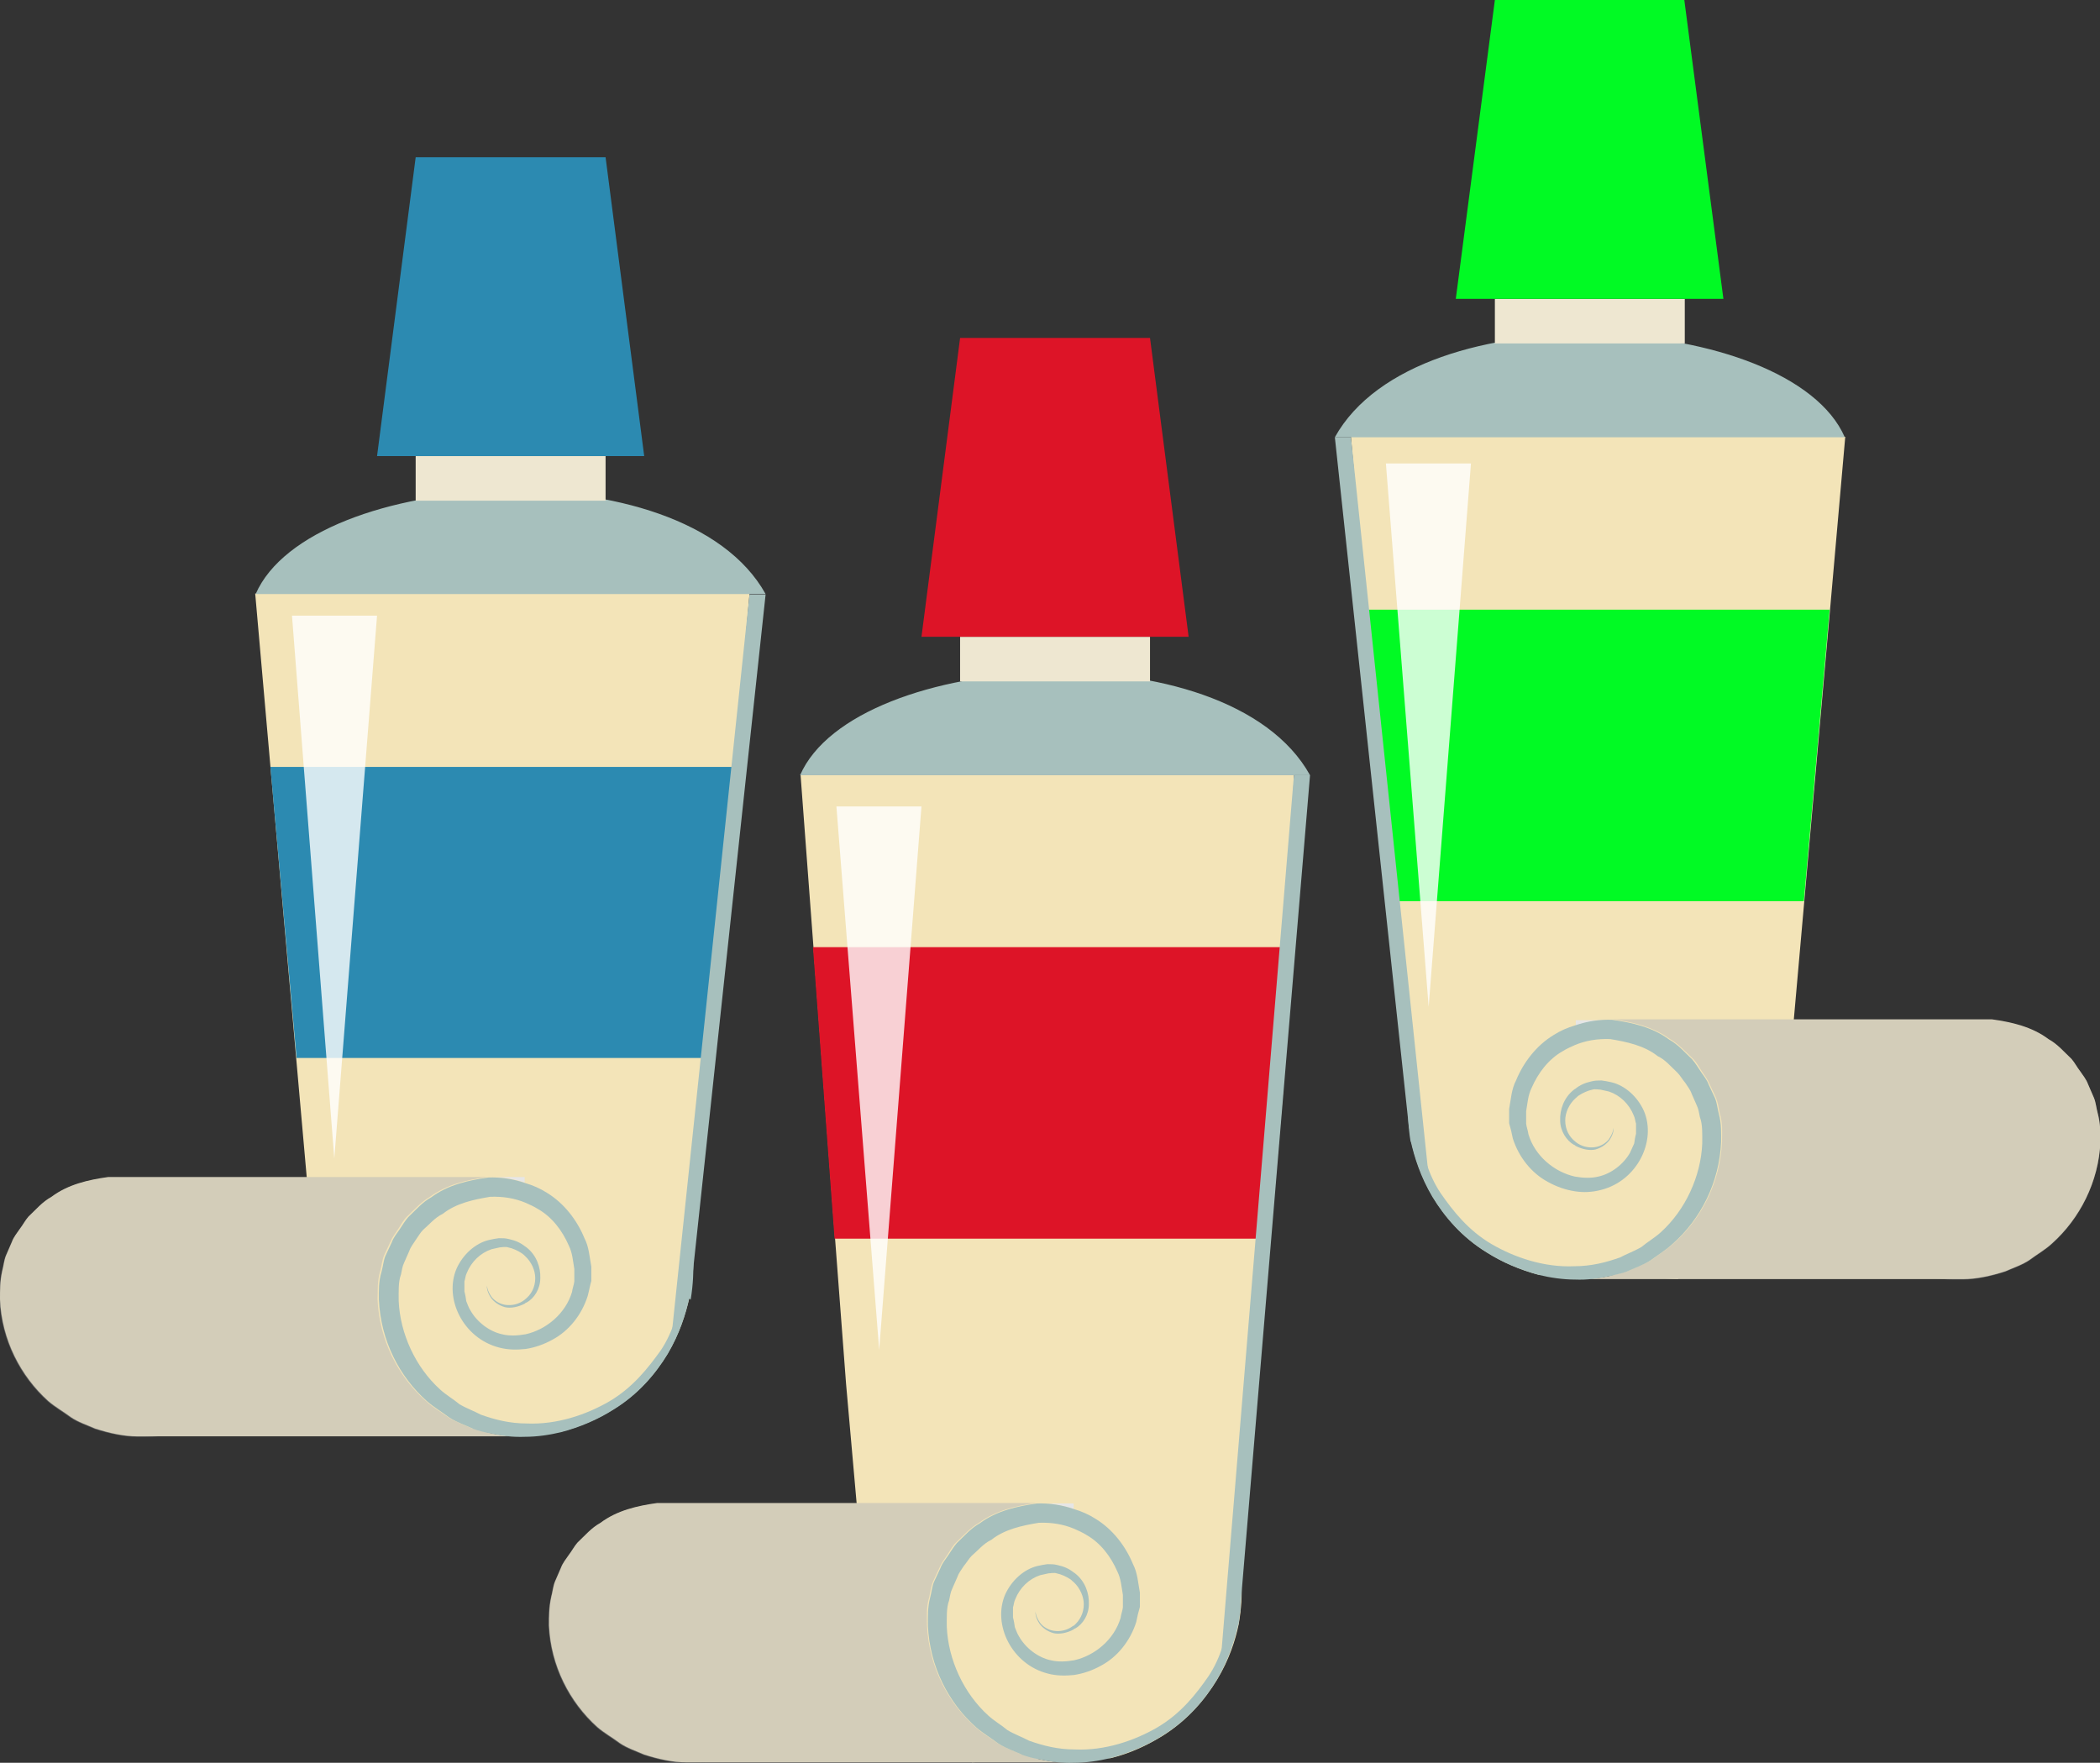
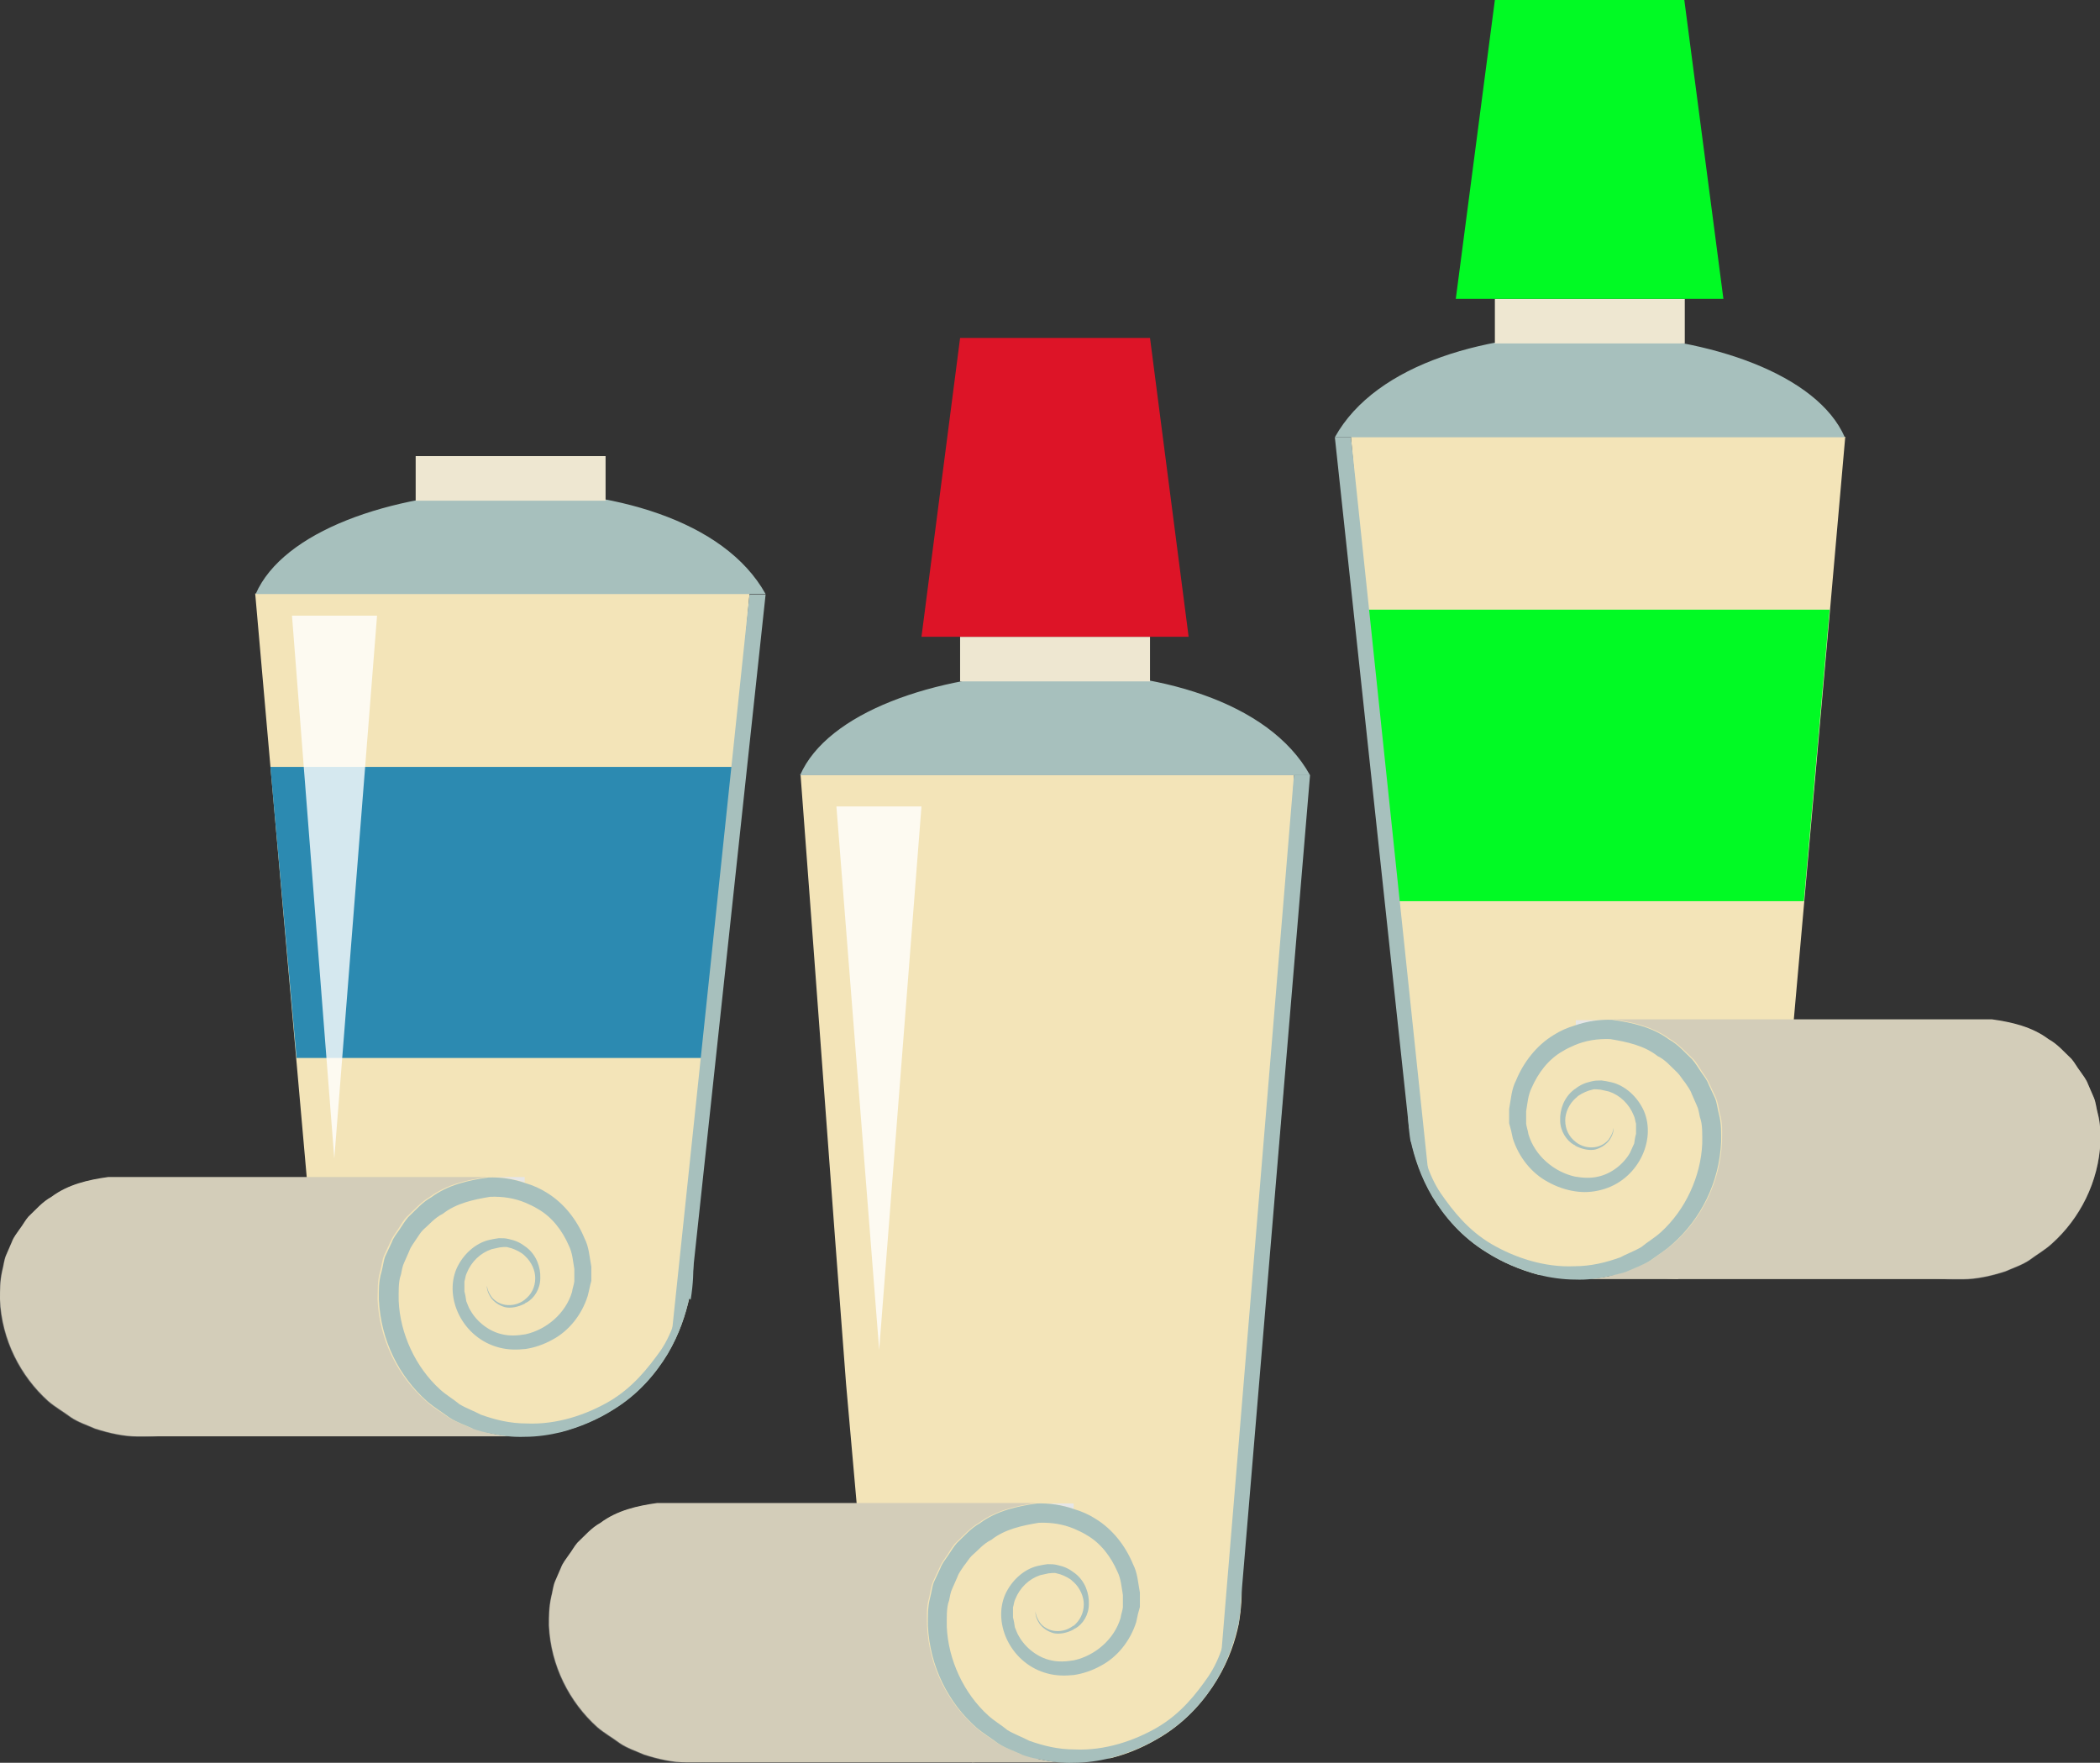
<svg xmlns="http://www.w3.org/2000/svg" id="_Слой_2" data-name="Слой 2" viewBox="0 0 45.67 38.34">
  <rect x="0" y="0" width="45.67" height="38.34" fill="#333333" stroke="none" />
  <defs>
    <style> .cls-1 { fill: #dd1427; } .cls-2 { fill: #fff; opacity: .8; } .cls-3 { fill: #01fa24; } .cls-4 { fill: #e6e6e6; } .cls-5 { fill: #a7c0bd; } .cls-6 { fill: #eee7d1; } .cls-7 { fill: #676766; } .cls-8 { fill: #d3cdb9; } .cls-9 { fill: #2c8ab1; } .cls-10 { fill: #f3e4b8; } </style>
  </defs>
  <g id="Layer_1" data-name="Layer 1">
    <g>
      <g>
        <path class="cls-7" d="m6.76,28.24c-.08.35-.22.77-.48,1.21-.26.43-.64.88-1.18,1.21-.53.33-1.19.59-1.93.59-.06,0-.12,0-.19,0-.29,0-.61-.07-.92-.17-.18-.08-.37-.14-.53-.25-.16-.12-.34-.22-.49-.35-.6-.54-1.01-1.33-1.05-2.21,0-.2,0-.39.05-.62.03-.11.04-.23.08-.33l.13-.3c.04-.11.11-.19.17-.28.07-.09.12-.19.19-.27.16-.15.3-.32.5-.43.36-.27.8-.37,1.23-.43h.25c.35.03.73.14,1.02.33.38.23.66.6.82.99.09.19.11.41.15.62v.31c-.02.1-.06.22-.08.33-.13.41-.41.76-.77.95-.35.19-.78.27-1.15.17-.79-.2-1.21-1.07-.93-1.72.13-.31.41-.55.71-.62.08-.02.15-.03.22-.04.09,0,.13,0,.22.02.16.03.27.1.38.18.22.17.3.44.3.67,0,.23-.14.44-.3.53-.16.1-.34.13-.48.09-.14-.04-.24-.12-.3-.2-.11-.16-.08-.27-.09-.27,0,0,0,.11.11.26.06.07.16.14.29.16.13.02.28-.01.42-.11.14-.1.24-.27.23-.47,0-.19-.1-.41-.28-.54-.09-.06-.2-.11-.31-.13-.04-.02-.14,0-.18,0-.06.01-.12.03-.18.04-.24.08-.45.27-.55.52-.03.06-.03.12-.05.18,0,.07,0,.17,0,.22.02.07.03.14.05.21.03.07.05.14.08.2.14.25.41.46.69.52.61.14,1.32-.28,1.51-.93.02-.08.04-.15.05-.23v-.27c-.03-.17-.04-.35-.12-.51-.13-.32-.36-.62-.68-.8-.32-.19-.63-.27-1.03-.25-.36.06-.74.14-1.04.37-.17.08-.28.23-.42.35-.06.06-.11.15-.16.22-.06.08-.11.15-.15.24l-.11.25c-.03.08-.04.17-.07.26-.06.16-.05.37-.06.57.02.72.37,1.45.9,1.93.13.12.29.21.43.32.15.09.31.15.46.23.32.11.63.19,1,.19.66.03,1.29-.19,1.8-.48.51-.3.9-.7,1.17-1.09.27-.4.43-.8.53-1.14.08-.34.11-.62.12-.81,0-.19,0-.29,0-.29,0,0,0,.1.02.29,0,.19,0,.47-.06.83Z" />
        <path class="cls-10" d="m16.3,12.92l-.33,3.75-.56,6.34-.37,4.15v.06s0,.07.01.11c0,.02,0,.04,0,.07,0,.19,0,.47-.06.83-.08.35-.21.77-.47,1.21-.26.43-.64.88-1.18,1.21-.33.21-.72.38-1.14.49l-.79-.03-.77.04-1.45.08-2.38-4.05-.37-4.18-.56-6.34-.33-3.75h10.74Z" />
        <path class="cls-8" d="m10.3,31.07c.31.1.63.16.93.17H2.99c-.29,0-.61-.07-.92-.17-.18-.08-.37-.14-.53-.25-.16-.12-.34-.22-.49-.35-.6-.54-1.01-1.33-1.05-2.21,0-.2,0-.39.05-.62.03-.11.04-.23.08-.33l.13-.3c.04-.11.11-.19.17-.28.07-.09.12-.19.19-.27.16-.15.3-.32.5-.43.36-.27.8-.37,1.23-.43h8.24c-.43.06-.87.16-1.24.43-.19.11-.34.28-.5.43-.08.08-.13.18-.19.27-.06.09-.13.18-.17.28l-.14.3c-.04.1-.05.22-.08.33-.07.23-.05.42-.06.62.04.88.44,1.67,1.05,2.21.15.14.33.24.48.35.17.11.36.17.53.25Z" />
        <path class="cls-4" d="m11.41,25.6h-.8c.26-.01.54.03.8.12v-.12Z" />
        <path class="cls-5" d="m14.99,28.24c-.08.35-.21.77-.47,1.21-.26.43-.64.88-1.18,1.21-.33.21-.72.38-1.14.49-.25.06-.52.1-.79.1-.24.01-.5-.02-.77-.08-.11-.02-.23-.05-.34-.09-.17-.08-.36-.14-.53-.25-.16-.12-.33-.22-.48-.35-.61-.54-1.01-1.33-1.05-2.21,0-.2-.01-.39.06-.62.03-.11.04-.23.08-.33l.14-.3c.04-.11.11-.19.17-.28.06-.09.12-.19.19-.27.16-.15.3-.32.5-.43.36-.27.81-.37,1.24-.43.26-.01.54.03.8.12.17.05.33.12.47.21.38.23.66.6.82.99.1.19.11.41.15.62v.31c-.03.1-.05.22-.08.33-.13.41-.41.76-.77.95-.18.1-.38.17-.58.2-.19.02-.38.02-.57-.03-.79-.2-1.21-1.07-.93-1.72.14-.31.41-.55.7-.62.08-.02.15-.03.22-.04.09,0,.14,0,.22.02.14.03.25.08.35.16,0,0,.02.01.03.02.22.17.31.44.3.67,0,.23-.13.44-.3.53-.01,0-.03.01-.03.02-.15.08-.32.11-.44.08-.14-.04-.24-.12-.3-.2-.11-.16-.09-.27-.09-.27,0,0,0,.11.11.26.06.07.16.14.29.16.14.02.29-.01.42-.11,0,0,0,0,.01-.01.13-.1.22-.26.22-.46,0-.17-.08-.35-.22-.48-.02-.02-.04-.04-.07-.06-.09-.06-.2-.11-.3-.13-.05-.02-.14,0-.18,0-.06.01-.12.03-.18.04-.24.08-.44.27-.54.52-.03.06-.03.12-.05.18,0,.07,0,.17,0,.22.02.07.03.14.04.21.03.07.05.14.09.2.14.25.41.46.69.52.16.04.34.03.51,0,.45-.1.87-.45,1.01-.92.01-.08.04-.15.05-.23v-.27c-.03-.17-.04-.35-.12-.51-.14-.32-.36-.62-.68-.8-.08-.05-.17-.09-.26-.13-.24-.1-.49-.14-.77-.13-.36.06-.74.14-1.03.37-.17.08-.29.23-.43.35-.06.06-.11.15-.16.22-.05.08-.11.15-.14.24l-.11.25c-.04.08-.05.17-.07.26-.06.16-.05.37-.05.57.03.72.37,1.45.9,1.93.13.12.29.21.42.32.15.09.32.15.47.23.31.11.63.19.99.19h0c.66.03,1.3-.19,1.8-.48.51-.3.84-.72,1.12-1.11.27-.4.41-.92.45-1.29.08-.34.25-.44.26-.64,0-.09,0-.16,0-.21v-.03s0,.04,0,.06c0,.03,0,.07,0,.11,0,.02,0,.04,0,.07,0,.19,0,.47-.06.83Z" />
        <g>
          <path class="cls-5" d="m5.56,12.92h11.09c-1.79-3.23-9.9-2.73-11.09,0Z" />
          <rect class="cls-6" x="9.04" y="9.92" width="4.13" height=".97" />
        </g>
-         <polygon class="cls-9" points="13.17 3.42 9.04 3.42 8.2 9.92 14.01 9.92 13.17 3.42" />
        <polygon class="cls-9" points="15.96 16.68 15.41 23.01 6.45 23.01 5.88 16.68 15.96 16.68" />
        <polygon class="cls-2" points="7.27 25.2 6.35 13.39 8.2 13.39 7.27 25.2" />
      </g>
      <g>
        <path class="cls-7" d="m38.91,24.82c.08.35.22.77.48,1.21.26.43.64.88,1.18,1.21.53.33,1.19.59,1.93.59.06,0,.12,0,.19,0,.29,0,.61-.07.92-.17.18-.08.37-.14.53-.25.16-.12.34-.22.49-.36.6-.54,1.01-1.33,1.05-2.21,0-.2,0-.39-.06-.62-.03-.11-.04-.23-.08-.33l-.13-.3c-.04-.11-.11-.19-.17-.28-.07-.09-.12-.19-.19-.27-.16-.15-.3-.32-.5-.43-.36-.27-.8-.37-1.23-.43h-.25c-.35.03-.73.14-1.02.33-.38.23-.66.6-.82.99-.09.19-.11.41-.15.62v.31c.02.1.05.22.08.33.13.41.41.76.77.95.35.19.78.27,1.15.17.79-.2,1.21-1.07.93-1.72-.14-.31-.41-.55-.71-.62-.08-.02-.15-.03-.22-.04-.09,0-.13,0-.22.02-.16.03-.27.1-.38.18-.22.17-.3.44-.3.67,0,.23.14.44.3.53.16.1.34.13.48.09.14-.04.24-.12.3-.2.11-.16.08-.27.09-.27,0,0,0,.11-.11.26-.06.07-.16.14-.29.16-.13.02-.28-.01-.42-.11-.14-.1-.24-.27-.23-.47,0-.19.1-.41.28-.54.09-.06.2-.11.31-.13.04-.02.14,0,.18,0,.06.01.12.03.18.04.24.08.45.27.55.52.03.06.03.12.05.18,0,.07,0,.17,0,.22-.02.07-.03.14-.05.21-.03.07-.05.13-.08.2-.14.25-.41.46-.69.52-.61.14-1.32-.28-1.51-.93-.02-.08-.04-.15-.05-.23v-.27c.03-.17.04-.35.12-.51.13-.32.36-.62.68-.8.32-.19.63-.27,1.03-.25.36.06.74.14,1.04.37.17.08.28.23.42.36.06.06.11.15.16.22.06.08.11.15.15.24l.11.25c.03.08.04.17.07.26.06.16.05.37.06.57-.03.72-.37,1.45-.9,1.93-.13.12-.29.21-.43.32-.15.09-.31.15-.46.23-.32.11-.63.19-1,.19-.66.03-1.29-.19-1.8-.48-.51-.3-.9-.7-1.17-1.09-.27-.4-.43-.8-.53-1.14-.08-.34-.11-.62-.12-.81,0-.19,0-.29,0-.29,0,0,0,.1-.02.29,0,.19,0,.47.06.83Z" />
        <path class="cls-10" d="m29.38,9.51l.33,3.75.56,6.34.37,4.15v.06s0,.07-.01.11c0,.02,0,.04,0,.07,0,.19,0,.47.06.83.08.35.21.77.47,1.21.26.43.64.88,1.18,1.21.33.21.72.38,1.14.49l.79-.03.77.04,1.45.08,2.38-4.05.37-4.18.56-6.34.33-3.75h-10.74Z" />
        <path class="cls-8" d="m35.38,27.65c-.31.1-.63.16-.93.17h8.24c.29,0,.61-.07.92-.17.18-.08.37-.14.53-.25.16-.12.34-.22.49-.36.6-.54,1.01-1.33,1.05-2.21,0-.2,0-.39-.06-.62-.03-.11-.04-.23-.08-.33l-.13-.3c-.04-.11-.11-.19-.17-.28-.07-.09-.12-.19-.19-.27-.16-.15-.3-.32-.5-.43-.36-.27-.8-.37-1.23-.43h-8.24c.43.06.87.16,1.24.43.19.11.34.28.5.43.08.08.13.18.19.27.06.09.13.18.17.28l.14.3c.04.1.06.22.08.33.07.23.05.42.05.62-.04.88-.44,1.67-1.05,2.21-.15.14-.33.24-.48.36-.17.11-.36.16-.53.25Z" />
        <path class="cls-4" d="m34.27,22.19h.8c-.26-.01-.54.03-.8.12v-.12Z" />
        <path class="cls-5" d="m30.68,24.82c.08.35.21.77.47,1.21.26.43.64.88,1.18,1.21.33.21.72.38,1.14.49.25.06.52.1.79.1.24.01.5-.02.77-.08.11-.03.23-.05.34-.09.17-.08.36-.14.53-.25.16-.12.33-.22.48-.36.61-.54,1.01-1.33,1.05-2.21,0-.2.01-.39-.05-.62-.03-.11-.04-.23-.08-.33l-.14-.3c-.04-.11-.11-.19-.17-.28-.06-.09-.12-.19-.19-.27-.16-.15-.3-.32-.5-.43-.36-.27-.81-.37-1.24-.43-.26-.01-.54.03-.8.12-.17.05-.33.12-.47.21-.38.23-.66.6-.82.99-.1.19-.11.41-.15.62v.31c.03.1.06.22.08.33.13.41.41.76.77.95.18.1.38.17.58.2.19.03.38.02.57-.03.79-.2,1.21-1.07.93-1.72-.14-.31-.41-.55-.7-.62-.08-.02-.15-.03-.22-.04-.09,0-.14,0-.22.02-.14.03-.25.08-.35.16,0,0-.02.01-.03.02-.22.17-.31.44-.3.67,0,.23.14.44.3.53.01,0,.03.01.03.02.15.08.32.11.44.08.14-.04.24-.12.3-.2.11-.16.09-.27.09-.27,0,0,0,.11-.11.26-.06.07-.16.14-.29.16-.14.02-.29-.01-.42-.11,0,0,0,0-.01-.01-.13-.1-.22-.26-.22-.46,0-.17.08-.35.22-.48.03-.02.04-.04.07-.06.09-.06.2-.11.3-.13.05-.02.14,0,.18,0,.06.01.12.03.18.04.24.08.44.27.54.52.03.06.03.12.05.18,0,.07,0,.17,0,.22-.02.07-.03.14-.04.21-.03.07-.06.13-.09.2-.14.25-.41.46-.69.52-.16.04-.34.03-.51,0-.45-.1-.87-.45-1.01-.92-.01-.08-.04-.15-.05-.23v-.27c.03-.17.04-.35.12-.51.14-.32.36-.62.68-.8.08-.05.17-.09.26-.13.24-.1.49-.14.77-.13.36.06.74.14,1.03.37.17.08.29.23.43.36.06.06.11.15.17.22.05.08.11.15.14.24l.11.25c.04.08.05.17.07.26.06.16.05.37.05.57-.03.72-.37,1.45-.9,1.93-.13.12-.29.21-.42.32-.15.09-.32.15-.47.23-.31.11-.63.19-.99.19h0c-.66.03-1.3-.19-1.8-.48-.51-.3-.84-.72-1.11-1.11-.27-.4-.41-.92-.45-1.29-.08-.34-.25-.44-.26-.64,0-.09,0-.16,0-.21v-.03s0,.04,0,.06c0,.03,0,.07,0,.11,0,.02,0,.04,0,.07,0,.19,0,.47.06.83Z" />
        <g>
          <path class="cls-5" d="m40.12,9.51h-11.09c1.79-3.23,9.9-2.73,11.09,0Z" />
          <rect class="cls-6" x="32.51" y="6.5" width="4.13" height=".97" />
        </g>
        <polygon class="cls-3" points="32.51 0 36.63 0 37.48 6.5 31.66 6.5 32.51 0" />
        <polygon class="cls-3" points="29.71 13.26 30.27 19.6 39.23 19.6 39.79 13.26 29.71 13.26" />
-         <polygon class="cls-2" points="31.07 21.9 30.14 10.08 31.99 10.08 31.07 21.9" />
      </g>
      <g>
        <g>
          <path class="cls-7" d="m18.7,35.33c-.08.35-.22.77-.48,1.21-.26.43-.64.88-1.18,1.21-.53.33-1.19.59-1.93.59-.06,0-.12,0-.19,0-.29,0-.61-.07-.92-.17-.18-.08-.37-.14-.53-.25-.16-.12-.34-.22-.49-.35-.6-.54-1.01-1.33-1.05-2.21,0-.2,0-.39.05-.62.03-.11.04-.23.08-.33l.13-.3c.04-.11.11-.19.17-.28.07-.09.12-.19.19-.27.16-.15.3-.32.5-.43.36-.27.8-.37,1.23-.43h.25c.35.03.73.14,1.02.33.38.23.66.6.82.99.09.19.11.41.15.62v.31c-.02.1-.05.22-.08.33-.13.41-.41.76-.77.95s-.78.27-1.15.17c-.79-.2-1.21-1.07-.93-1.72.14-.31.41-.55.71-.62.08-.02.15-.03.22-.04.09,0,.13,0,.22.02.16.03.27.1.38.18.22.17.3.44.3.67,0,.23-.14.44-.3.53-.16.1-.34.13-.48.09-.14-.04-.24-.12-.3-.2-.11-.16-.08-.27-.09-.27,0,0,0,.11.11.26.06.07.16.14.29.16.13.02.28-.01.42-.11.14-.1.24-.27.23-.47,0-.19-.1-.41-.28-.54-.09-.06-.2-.11-.31-.13-.04-.02-.13,0-.18,0-.06.01-.12.03-.18.04-.24.08-.45.27-.55.52-.03.06-.03.12-.05.18,0,.07,0,.17,0,.22.02.07.02.14.05.21.03.07.05.14.08.2.14.25.41.46.69.52.61.14,1.32-.28,1.51-.93.02-.08.04-.15.05-.23v-.27c-.03-.17-.04-.35-.12-.51-.13-.32-.36-.62-.68-.8-.32-.19-.63-.27-1.03-.25-.36.06-.74.14-1.04.37-.17.08-.28.23-.42.35-.06.06-.11.15-.16.22-.06.08-.11.15-.15.24l-.11.25c-.03.08-.04.17-.07.26-.06.16-.05.37-.06.57.03.72.37,1.45.9,1.93.13.12.29.21.43.32.15.09.31.15.46.23.32.11.63.19,1,.19.66.03,1.29-.19,1.8-.48.51-.3.9-.7,1.17-1.09.27-.4.43-.8.53-1.14.08-.34.11-.62.12-.81,0-.19,0-.29,0-.29,0,0,0,.1.02.29,0,.19,0,.47-.06.83Z" />
          <path class="cls-10" d="m28.14,16.86l-.13,3.74-.11,3.17-.27,3.17-.28,3.17-.37,4.15v.06s.01.07.02.11v.07c.01.19,0,.47-.06.82-.07.35-.21.78-.47,1.21-.26.43-.64.88-1.18,1.22-.34.21-.72.39-1.14.49l-.79-.03-.77.04-1.45.08-2.37-4.05-.37-4.18-.24-3.17-.47-6.34-.28-3.74h10.74Z" />
          <path class="cls-8" d="m22.24,38.16c.31.1.63.17.93.17h-8.24c-.29,0-.61-.07-.92-.17-.18-.08-.37-.14-.53-.25-.16-.12-.34-.22-.49-.35-.6-.54-1.01-1.33-1.05-2.21,0-.2,0-.39.05-.62.03-.11.04-.23.08-.33l.13-.3c.04-.11.11-.19.17-.28.07-.09.12-.19.19-.27.16-.15.3-.32.5-.43.36-.27.8-.37,1.23-.43h8.24c-.43.06-.87.16-1.24.43-.19.11-.34.28-.5.43-.08.08-.13.18-.19.27-.06.09-.13.18-.17.28l-.14.3c-.04.1-.06.22-.08.33-.07.23-.05.42-.05.62.04.88.44,1.67,1.05,2.21.15.14.33.24.48.35.17.11.36.17.53.25Z" />
          <path class="cls-4" d="m23.35,32.7h-.8c.26-.01.54.03.8.12v-.12Z" />
          <path class="cls-5" d="m26.93,35.33c-.08.35-.21.77-.47,1.21-.26.43-.64.88-1.18,1.21-.33.21-.72.38-1.14.49-.25.06-.52.1-.79.1-.24.01-.5-.02-.77-.08-.11-.02-.23-.05-.34-.09-.17-.08-.36-.14-.53-.25-.16-.12-.33-.22-.48-.35-.61-.54-1.01-1.33-1.05-2.21,0-.2-.01-.39.05-.62.03-.11.04-.23.08-.33l.14-.3c.04-.11.11-.19.17-.28.06-.09.12-.19.19-.27.16-.15.3-.32.5-.43.36-.27.81-.37,1.24-.43.26-.01.54.03.8.12.17.05.33.12.47.21.38.23.66.6.82.99.1.19.11.41.15.62v.31c-.03.1-.06.22-.08.33-.13.41-.41.76-.77.95-.18.1-.38.17-.58.2-.19.02-.38.02-.57-.03-.79-.2-1.21-1.07-.93-1.72.14-.31.41-.55.7-.62.08-.02.15-.03.22-.04.09,0,.14,0,.22.02.14.03.25.08.35.16,0,0,.02.01.03.02.22.17.31.44.3.67,0,.23-.13.44-.3.53-.01,0-.03.01-.03.02-.15.08-.32.11-.44.08-.14-.04-.24-.12-.3-.2-.11-.16-.09-.27-.09-.27,0,0,0,.11.11.26.06.07.16.14.29.16.14.02.29-.01.42-.11h.01c.13-.11.22-.27.22-.47,0-.16-.08-.35-.22-.48-.03-.02-.04-.04-.07-.06-.09-.06-.2-.11-.3-.13-.05-.02-.14,0-.18,0-.06.01-.12.03-.18.04-.24.08-.44.27-.54.52-.03.06-.03.12-.05.18,0,.07,0,.17,0,.22.02.07.03.14.04.21.03.07.05.14.09.2.14.25.41.46.69.52.16.04.34.03.51,0,.45-.1.87-.45,1.01-.92.01-.08.04-.15.05-.23v-.27c-.03-.17-.04-.35-.12-.51-.14-.32-.36-.62-.68-.8-.08-.05-.17-.09-.26-.13-.24-.1-.49-.14-.77-.13-.36.06-.74.14-1.03.37-.17.08-.29.23-.43.35-.06.06-.11.15-.17.22-.05.08-.11.15-.14.24l-.11.25c-.04.08-.05.17-.07.26-.06.16-.05.37-.05.57.03.72.37,1.45.9,1.93.13.12.29.21.42.32.15.09.32.15.47.23.31.11.63.19.99.19h0c.66.03,1.3-.19,1.8-.48.51-.3.84-.72,1.11-1.11.27-.4.41-.92.45-1.29.08-.34.25-.44.26-.64,0-.09,0-.16,0-.21v-.03s0,.04,0,.06c0,.03,0,.07,0,.11,0,.02,0,.04,0,.07,0,.19,0,.47-.06.83Z" />
          <g>
            <path class="cls-5" d="m17.4,16.86h11.09c-1.79-3.23-9.9-2.73-11.09,0Z" />
            <rect class="cls-6" x="20.88" y="13.85" width="4.13" height=".97" />
          </g>
          <polygon class="cls-1" points="25.01 7.35 20.88 7.35 20.04 13.85 25.85 13.85 25.01 7.35" />
-           <polygon class="cls-1" points="28.01 20.6 27.9 23.77 27.63 26.94 18.15 26.94 17.68 20.6 28.01 20.6" />
          <path class="cls-5" d="m26.98,35.02c-.13.48-.25.94-.43,1.07l1.59-19.23h.35l-1.52,18.16Z" />
        </g>
        <polygon class="cls-2" points="19.12 29.36 18.19 17.54 20.04 17.54 19.12 29.36" />
      </g>
      <path class="cls-5" d="m15.04,27.93c-.13.48-.25.94-.43,1.07l1.69-16.07h.35l-1.61,15Z" />
      <path class="cls-5" d="m30.64,24.51c.13.48.25.94.43,1.07l-1.69-16.07h-.35l1.61,15Z" />
    </g>
  </g>
</svg>